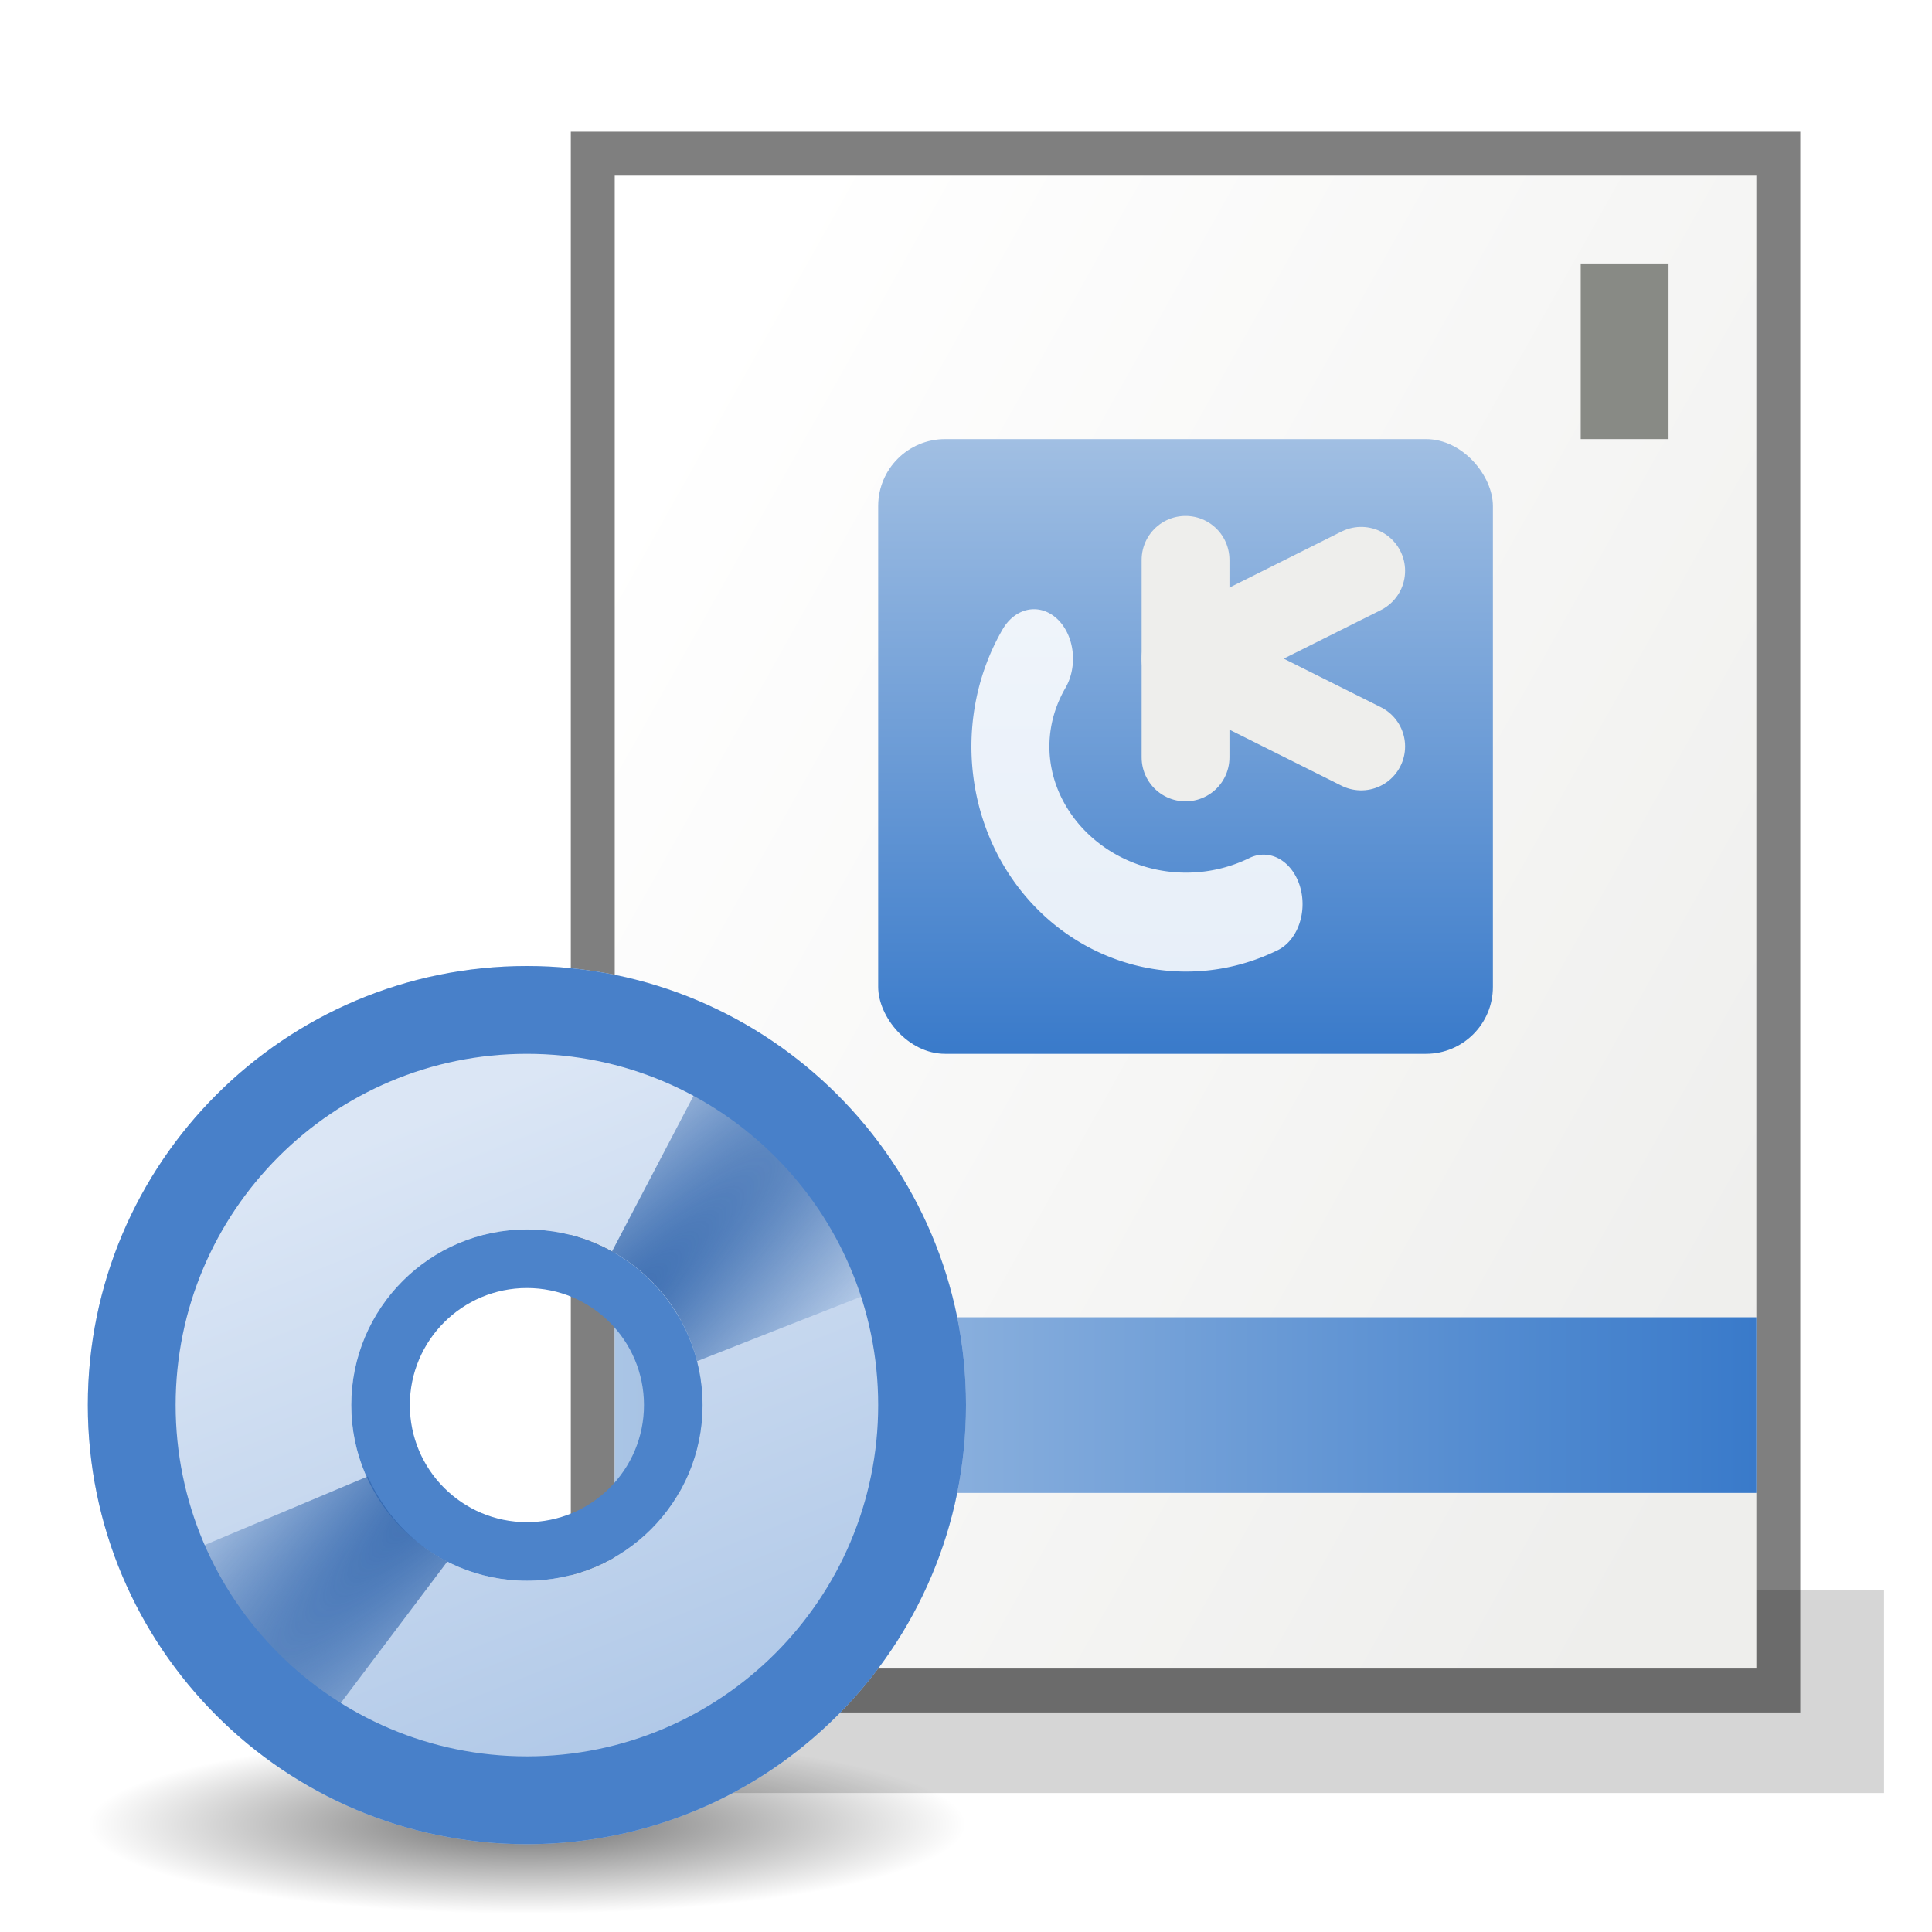
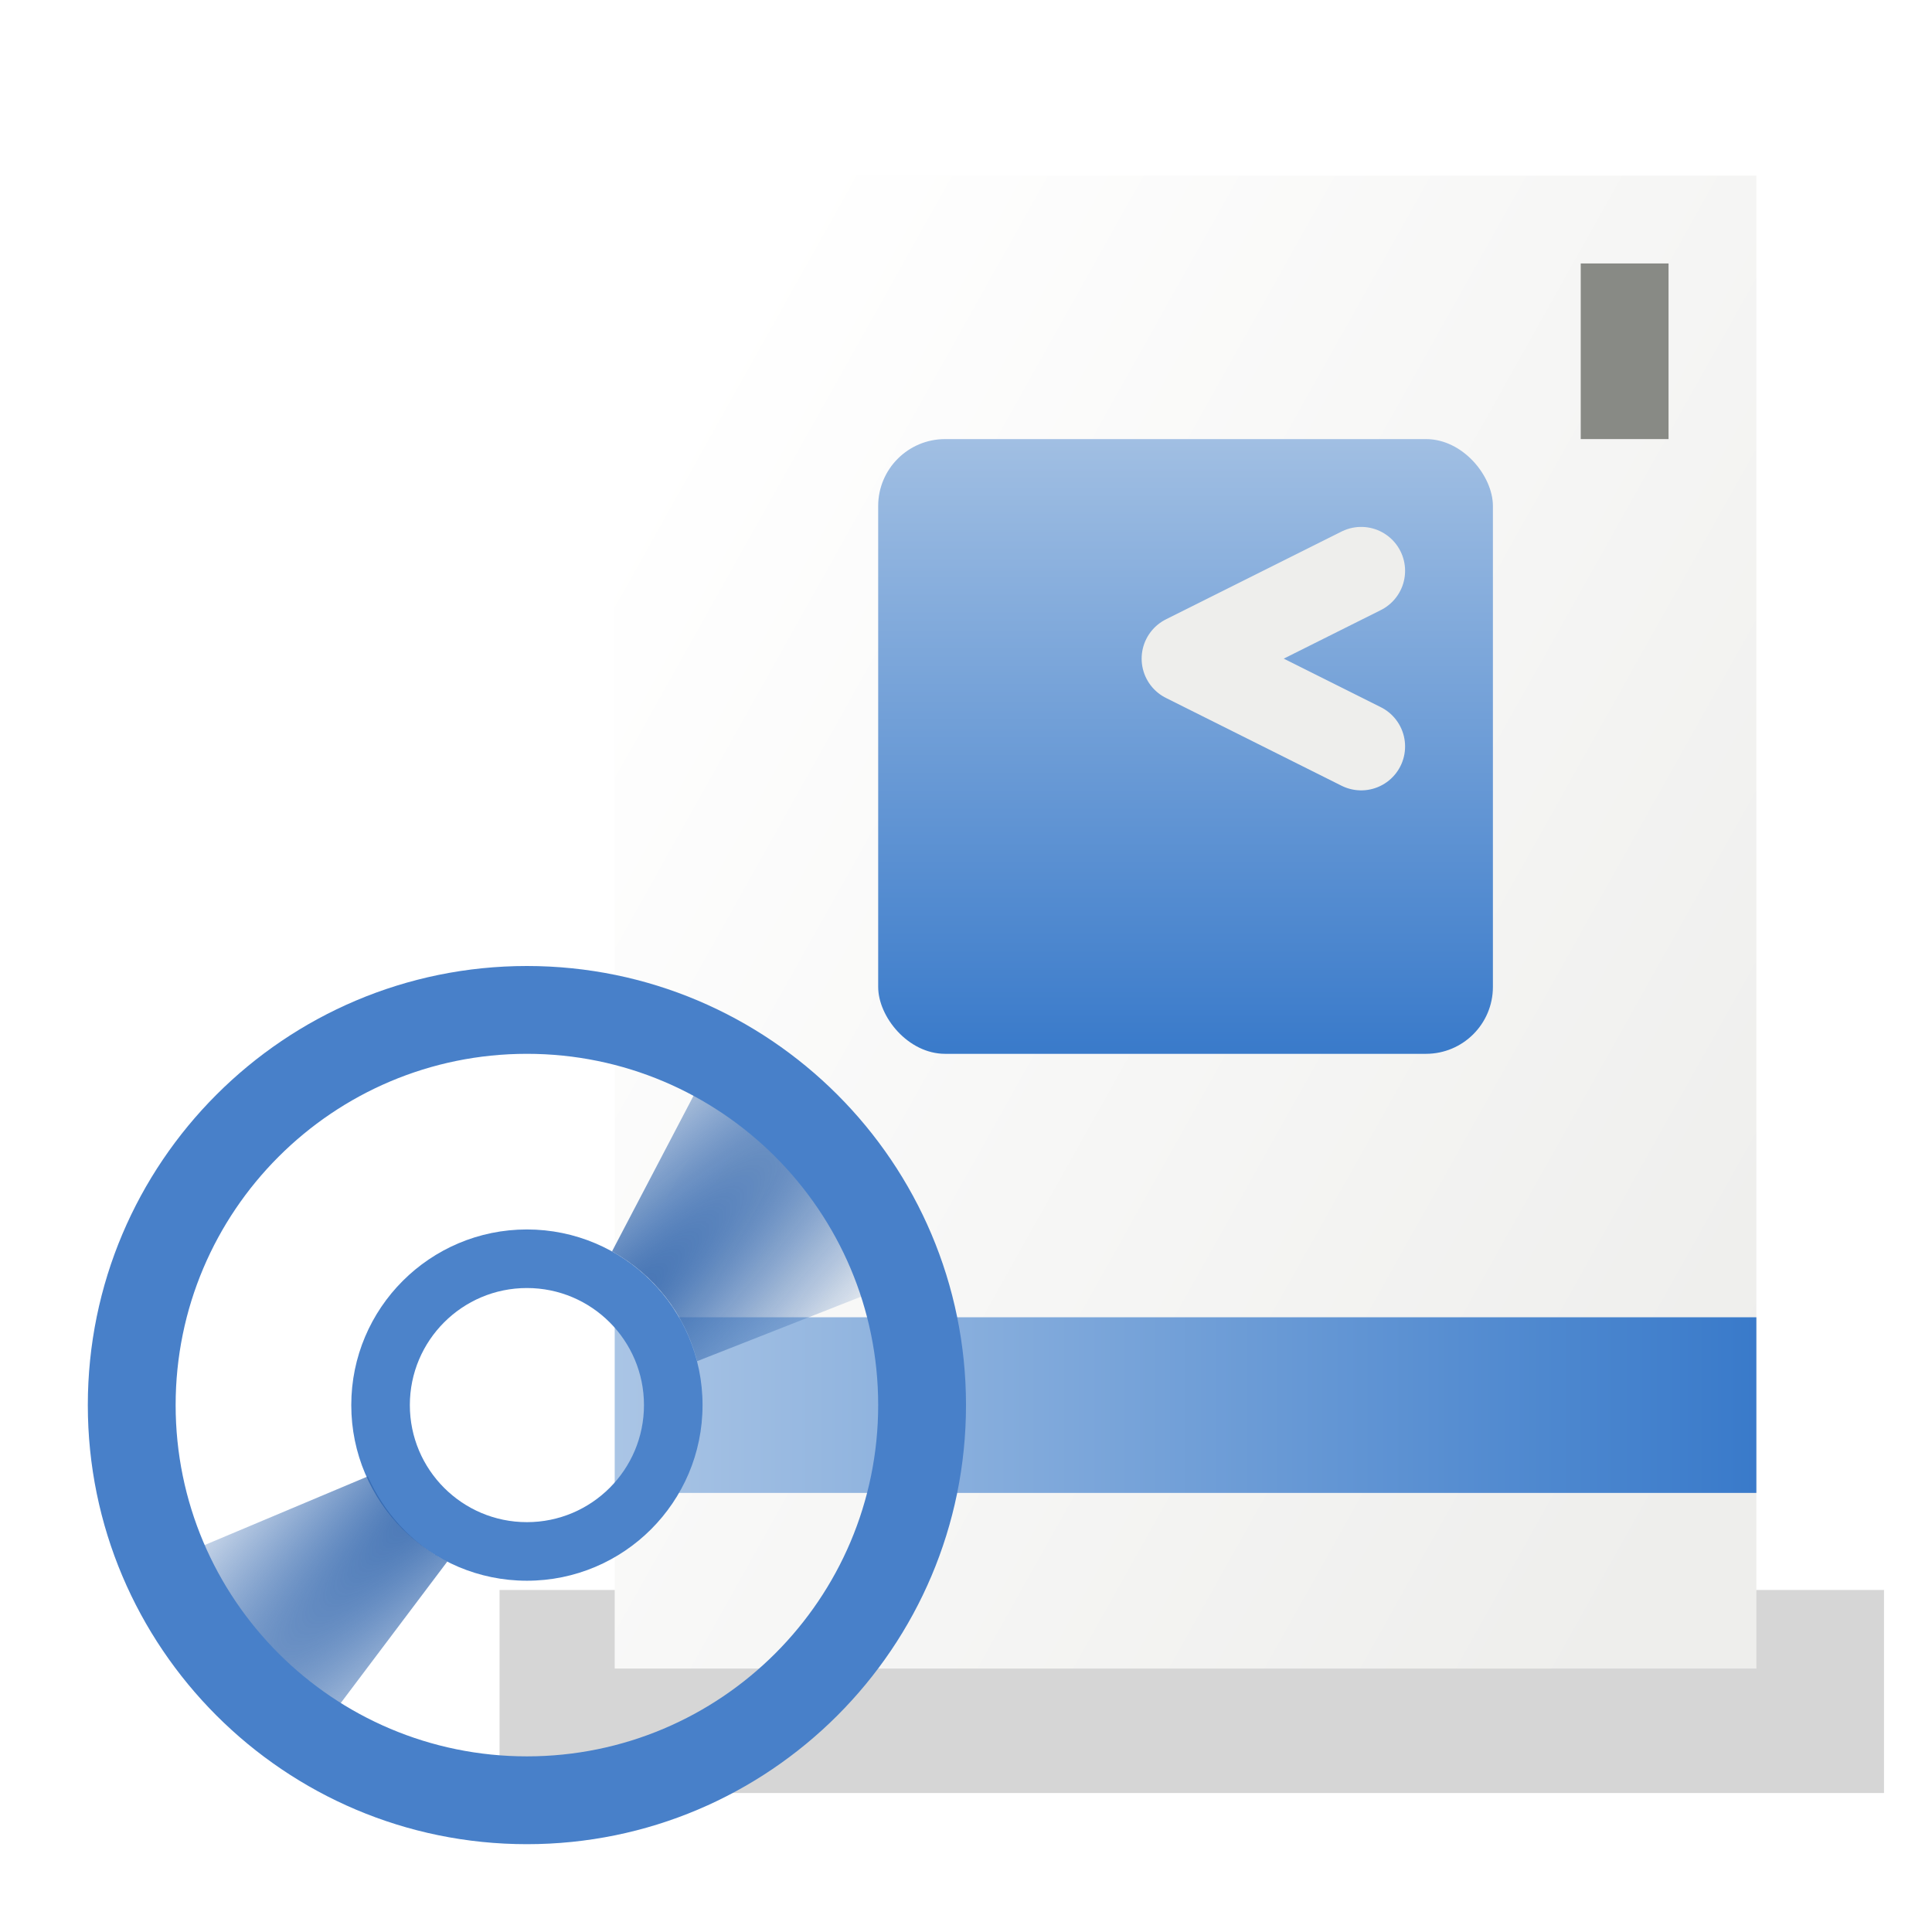
<svg xmlns="http://www.w3.org/2000/svg" xmlns:ns1="http://sodipodi.sourceforge.net/DTD/sodipodi-0.dtd" xmlns:ns2="http://www.inkscape.org/namespaces/inkscape" xmlns:xlink="http://www.w3.org/1999/xlink" width="22" height="22" id="svg2" ns1:version="0.32" ns2:version="0.45.1" version="1.0" ns1:docbase="/home/david/Icons/Oxygen/trunk/scalable/categories/small/22x22" ns1:docname="applications-other.svgz" ns2:output_extension="org.inkscape.output.svgz.inkscape" ns2:export-filename="/home/david/Icons/Oxygen/trunk/scalable/categories/small/22x22/applications-other.png" ns2:export-xdpi="90" ns2:export-ydpi="90">
  <defs id="defs4">
    <linearGradient ns2:collect="always" id="linearGradient3330">
      <stop style="stop-color:#000000;stop-opacity:1;" offset="0" id="stop3332" />
      <stop style="stop-color:#000000;stop-opacity:0;" offset="1" id="stop3334" />
    </linearGradient>
    <linearGradient ns2:collect="always" id="linearGradient3220">
      <stop style="stop-color:#2f64ac;stop-opacity:1;" offset="0" id="stop3222" />
      <stop style="stop-color:#2f64ac;stop-opacity:0;" offset="1" id="stop3224" />
    </linearGradient>
    <linearGradient ns2:collect="always" id="linearGradient3205">
      <stop style="stop-color:#a4c0e4;stop-opacity:1;" offset="0" id="stop3207" />
      <stop style="stop-color:#dbe6f5;stop-opacity:1" offset="1" id="stop3209" />
    </linearGradient>
    <linearGradient ns2:collect="always" id="linearGradient3157">
      <stop style="stop-color:#aac5e5;stop-opacity:1" offset="0" id="stop3159" />
      <stop style="stop-color:#397aca;stop-opacity:1" offset="1" id="stop3161" />
    </linearGradient>
    <linearGradient ns2:collect="always" id="linearGradient3145">
      <stop style="stop-color:#eeeeec;stop-opacity:1" offset="0" id="stop3147" />
      <stop style="stop-color:#ffffff;stop-opacity:1" offset="1" id="stop3149" />
    </linearGradient>
    <linearGradient ns2:collect="always" xlink:href="#linearGradient3145" id="linearGradient3151" x1="22.312" y1="12.263" x2="7.83" y2="4.603" gradientUnits="userSpaceOnUse" gradientTransform="matrix(1,0,0,0.944,0,0.111)" />
    <linearGradient ns2:collect="always" xlink:href="#linearGradient3157" id="linearGradient3163" x1="7" y1="16" x2="20" y2="16" gradientUnits="userSpaceOnUse" />
    <linearGradient ns2:collect="always" xlink:href="#linearGradient3157" id="linearGradient3167" gradientUnits="userSpaceOnUse" x1="13.5" y1="14.821" x2="13.5" y2="17.004" gradientTransform="matrix(0.538,0,0,3.5,6.231,-47.5)" />
    <linearGradient ns2:collect="always" xlink:href="#linearGradient3205" id="linearGradient3211" x1="9.019" y1="21.641" x2="5.337" y2="12.507" gradientUnits="userSpaceOnUse" />
    <linearGradient ns2:collect="always" xlink:href="#linearGradient3205" id="linearGradient3217" gradientUnits="userSpaceOnUse" x1="7.375" y1="18.98" x2="5.18" y2="13.055" />
    <radialGradient ns2:collect="always" xlink:href="#linearGradient3220" id="radialGradient3226" cx="6.078" cy="15.906" fx="6.078" fy="15.906" r="4.641" gradientTransform="matrix(2.145,-2.145,0.338,0.338,-12.338,23.563)" gradientUnits="userSpaceOnUse" />
    <filter ns2:collect="always" x="-0.061" width="1.122" y="-0.459" height="1.918" id="filter3322">
      <feGaussianBlur ns2:collect="always" stdDeviation="0.383" id="feGaussianBlur3324" />
    </filter>
    <radialGradient ns2:collect="always" xlink:href="#linearGradient3330" id="radialGradient3336" cx="6" cy="20.279" fx="6" fy="20.279" r="5" gradientTransform="matrix(1,0,0,0.203,0,16.661)" gradientUnits="userSpaceOnUse" />
  </defs>
  <ns1:namedview id="base" pagecolor="#ffffff" bordercolor="#666666" borderopacity="1.0" gridtolerance="10000" guidetolerance="10" objecttolerance="10" ns2:pageopacity="0.0" ns2:pageshadow="2" ns2:zoom="1" ns2:cx="11" ns2:cy="11" ns2:document-units="px" ns2:current-layer="layer1" width="22px" height="22px" showgrid="false" gridempspacing="4" showborder="false" ns2:window-width="748" ns2:window-height="734" ns2:window-x="0" ns2:window-y="0" />
  <g ns2:label="Layer 1" ns2:groupmode="layer" id="layer1">
-     <path id="path3326" d="M 6,19.765 C 3.24,19.765 1,20.22 1,20.781 C 1,21.342 3.24,21.797 6,21.797 C 8.76,21.797 11,21.342 11,20.781 C 11,20.22 8.76,19.765 6,19.765 z " style="opacity:0.57;fill:url(#radialGradient3336);fill-opacity:1;stroke:none;stroke-width:1;stroke-linecap:round;stroke-linejoin:round;stroke-miterlimit:4;stroke-dasharray:none;stroke-opacity:1" ns1:nodetypes="csssc" />
    <rect y="18.104" x="6.069" height="2" width="15" id="rect3230" style="opacity:0.4;fill:#000000;fill-opacity:1;stroke:none;stroke-width:1;stroke-linecap:round;stroke-linejoin:round;stroke-miterlimit:4;stroke-dasharray:none;stroke-opacity:1;filter:url(#filter3322)" transform="matrix(1.051,0,0,1.156,-0.69,-2.823)" />
-     <path style="opacity:0.5;fill:#000000;fill-opacity:1;stroke:none;stroke-width:1;stroke-linecap:round;stroke-linejoin:round;stroke-miterlimit:4;stroke-opacity:1" d="M 6.5,1.5 L 20.5,1.5 L 20.5,19.5 L 6.5,19.5 L 6.5,1.5 z " id="rect3143" ns1:nodetypes="ccccc" />
    <rect style="opacity:1;fill:url(#linearGradient3151);fill-opacity:1;stroke:none;stroke-width:1;stroke-linecap:round;stroke-linejoin:round;stroke-miterlimit:4;stroke-dasharray:none;stroke-opacity:1" id="rect2170" width="13" height="17" x="7" y="2" />
    <rect y="15" x="7" height="2" width="13" id="rect3153" style="opacity:1;fill:url(#linearGradient3163);fill-opacity:1.0;stroke:none;stroke-width:1;stroke-linecap:round;stroke-linejoin:round;stroke-miterlimit:4;stroke-dasharray:none;stroke-opacity:1" />
    <rect style="opacity:1;fill:url(#linearGradient3167);fill-opacity:1;stroke:none;stroke-width:1;stroke-linecap:round;stroke-linejoin:round;stroke-miterlimit:4;stroke-dasharray:none;stroke-opacity:1" id="rect3165" width="7" height="7" x="10" y="5" rx="0.762" ry="0.762" />
-     <path style="fill:none;fill-rule:evenodd;stroke:#eeeeec;stroke-width:1px;stroke-linecap:round;stroke-linejoin:round;stroke-opacity:1" d="M 13.5,6.375 L 13.5,8.625" id="path3173" />
    <path style="fill:none;fill-rule:evenodd;stroke:#eeeeec;stroke-width:1px;stroke-linecap:round;stroke-linejoin:round;stroke-opacity:1" d="M 15.5,6.5 L 15.5,6.5 L 13.5,7.5 L 15.5,8.5" id="path3175" />
-     <path ns1:type="arc" style="opacity:0.87;fill:none;fill-opacity:1;stroke:#ffffff;stroke-width:0.8;stroke-linecap:round;stroke-linejoin:round;stroke-miterlimit:4;stroke-dasharray:none;stroke-opacity:1" id="path3177" ns1:cx="13.581102" ns1:cy="10.255118" ns1:rx="1.8015748" ns1:ry="1.4204724" d="M 14.376,11.53 A 1.802,1.42 0 0 1 12.021,9.545" transform="matrix(1.11,0,0,1.408,-1.569,-5.939)" ns1:start="1.1135865" ns1:end="3.6651914" ns1:open="true" />
    <rect style="opacity:1;fill:#888a85;fill-opacity:1;stroke:none;stroke-width:1;stroke-linecap:round;stroke-linejoin:round;stroke-miterlimit:4;stroke-dasharray:none;stroke-opacity:1" id="rect3179" width="1" height="2" x="18" y="3" />
-     <path style="opacity:1;fill:url(#linearGradient3211);fill-opacity:1.0;stroke:none;stroke-width:1;stroke-linecap:round;stroke-linejoin:round;stroke-miterlimit:4;stroke-dasharray:none;stroke-opacity:1" d="M 6,11 C 3.24,11 1,13.24 1,16 C 1,18.76 3.24,21 6,21 C 8.76,21 11,18.76 11,16 C 11,13.24 8.76,11 6,11 z M 6,14 C 7.104,14 8,14.896 8,16 C 8,17.104 7.104,18 6,18 C 4.896,18 4,17.104 4,16 C 4,14.896 4.896,14 6,14 z " id="path3184" />
    <path style="opacity:1;fill:#4c83ca;fill-opacity:1;stroke:none;stroke-width:1;stroke-linecap:round;stroke-linejoin:round;stroke-miterlimit:4;stroke-dasharray:none;stroke-opacity:1" d="M 6,14 C 4.896,14 4,14.896 4,16 C 4,17.104 4.896,18 6,18 C 7.104,18 8,17.104 8,16 C 8,14.896 7.104,14 6,14 z M 6,14.667 C 6.736,14.667 7.333,15.264 7.333,16 C 7.333,16.736 6.736,17.333 6,17.333 C 5.264,17.333 4.667,16.736 4.667,16 C 4.667,15.264 5.264,14.667 6,14.667 z " id="path3186" />
    <path style="opacity:1;fill:url(#radialGradient3226);fill-opacity:1.0;stroke:none;stroke-width:1;stroke-linecap:round;stroke-linejoin:round;stroke-miterlimit:4;stroke-dasharray:none;stroke-opacity:1" d="M 8.344 11.625 L 6.969 14.25 C 7.445 14.513 7.799 14.961 7.938 15.5 L 10.719 14.406 C 10.31 13.204 9.446 12.22 8.344 11.625 z M 4.188 16.812 L 1.438 17.969 C 1.828 18.871 2.467 19.654 3.281 20.188 L 5.094 17.781 C 4.686 17.574 4.375 17.231 4.188 16.812 z " id="path3213" />
    <path style="opacity:1;fill:#4880c9;fill-opacity:1;stroke:none;stroke-width:1;stroke-linecap:round;stroke-linejoin:round;stroke-miterlimit:4;stroke-dasharray:none;stroke-opacity:1" d="M 6,11 C 3.24,11 1,13.24 1,16 C 1,18.76 3.24,21 6,21 C 8.76,21 11,18.76 11,16 C 11,13.24 8.76,11 6,11 z M 6,12 C 8.208,12 10,13.792 10,16 C 10,18.208 8.208,20 6,20 C 3.792,20 2,18.208 2,16 C 2,13.792 3.792,12 6,12 z " id="path3199" />
  </g>
</svg>